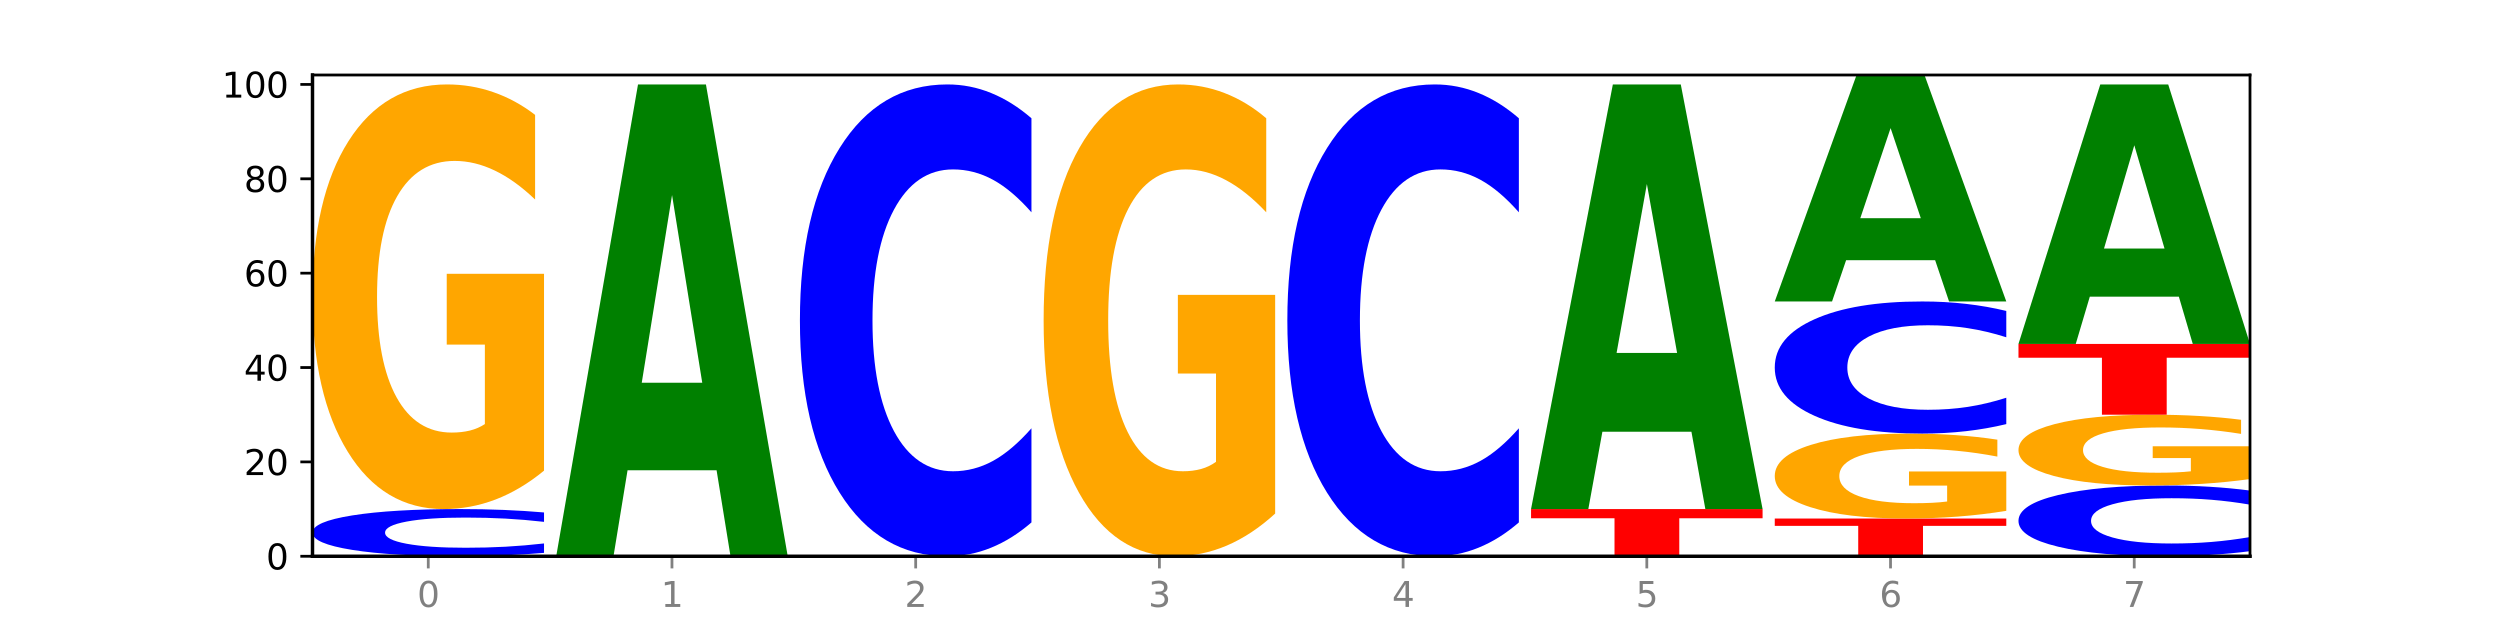
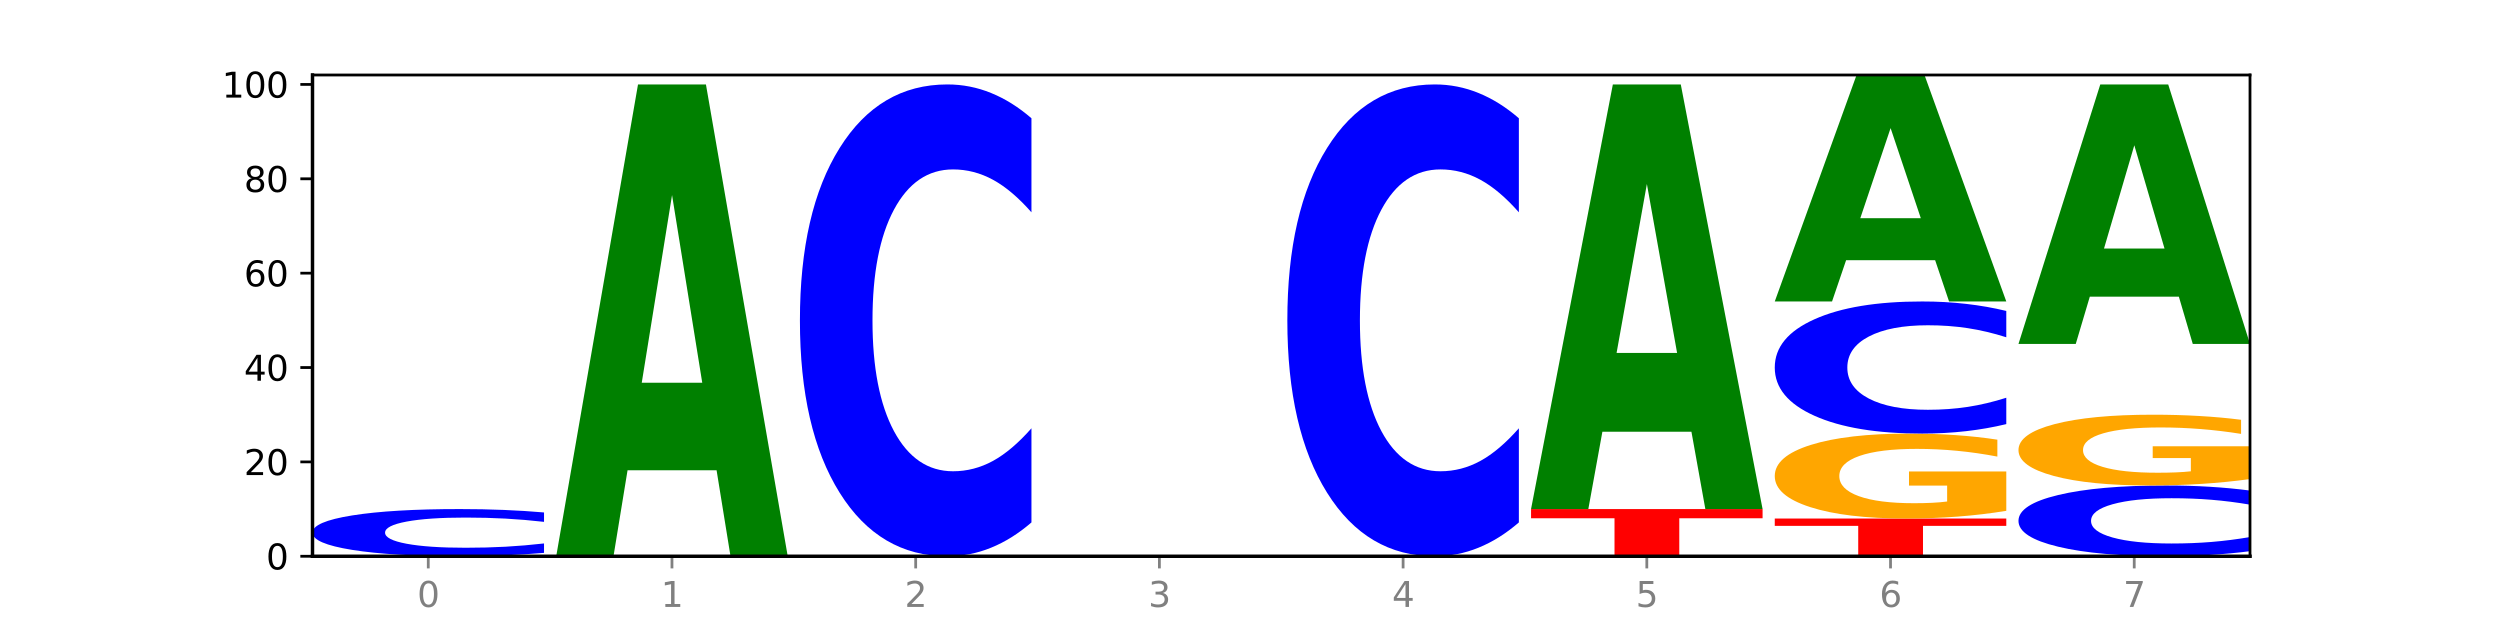
<svg xmlns="http://www.w3.org/2000/svg" xmlns:xlink="http://www.w3.org/1999/xlink" width="720pt" height="180pt" viewBox="0 0 720 180" version="1.1">
  <defs>
    <style type="text/css">*{stroke-linejoin: round; stroke-linecap: butt}</style>
  </defs>
  <g id="figure_1">
    <g id="patch_1">
      <path d="M 0 180  L 720 180  L 720 0  L 0 0  z " style="fill: #ffffff" />
    </g>
    <g id="axes_1">
      <g id="patch_2">
        <path d="M 90 160.2  L 648 160.2  L 648 21.6  L 90 21.6  z " style="fill: #ffffff" />
      </g>
      <g id="line2d_1">
        <path d="M 90 160.2  L 648 160.2  " clip-path="url(#p96ddaee433)" style="fill: none; stroke: #000000; stroke-width: 0.5; stroke-linecap: square" />
      </g>
      <g id="patch_3">
        <path d="M 156.679 159.226  Q 151.102 159.709 145.07 159.953  Q 139.039 160.2 132.47 160.2  Q 112.882 160.2 101.441 158.37  Q 90 156.54 90 153.41  Q 90 150.269 101.441 148.442  Q 112.882 146.612 132.47 146.612  Q 139.039 146.612 145.07 146.859  Q 151.102 147.103 156.679 147.586  L 156.679 150.294  Q 151.051 149.654 145.591 149.357  Q 140.131 149.059 134.1 149.059  Q 123.281 149.059 117.082 150.219  Q 110.899 151.375 110.899 153.41  Q 110.899 155.437 117.082 156.596  Q 123.281 157.752 134.1 157.752  Q 140.131 157.752 145.591 157.455  Q 151.051 157.155 156.679 156.515  L 156.679 159.226  z " clip-path="url(#p96ddaee433)" style="fill: #0000ff" />
      </g>
      <g id="patch_4">
-         <path d="M 156.679 135.547  Q 149.955 141.079 142.722 143.858  Q 135.489 146.612 127.778 146.612  Q 110.353 146.612 100.177 130.141  Q 90 113.67 90 85.503  Q 90 57.007 100.356 40.662  Q 110.727 24.318 128.764 24.318  Q 135.713 24.318 142.079 26.541  Q 148.46 28.739 154.109 33.084  L 154.109 57.462  Q 148.281 51.879 142.513 49.125  Q 136.744 46.346 130.946 46.346  Q 120.216 46.346 114.403 56.502  Q 108.59 66.632 108.59 85.503  Q 108.59 104.197 114.194 114.403  Q 119.798 124.583 130.109 124.583  Q 132.919 124.583 135.325 124.002  Q 137.731 123.396 139.643 122.133  L 139.643 99.245  L 128.66 99.245  L 128.66 78.859  L 156.679 78.859  L 156.679 135.547  z " clip-path="url(#p96ddaee433)" style="fill: #ffa600" />
-       </g>
+         </g>
      <g id="patch_5">
        <path d="M 206.377 135.446  L 180.734 135.446  L 176.685 160.2  L 160.189 160.2  L 183.747 24.318  L 203.31 24.318  L 226.868 160.2  L 210.386 160.2  L 206.377 135.446  z M 184.824 110.227  L 202.247 110.227  L 193.549 56.177  L 184.824 110.227  z " clip-path="url(#p96ddaee433)" style="fill: #008000" />
      </g>
      <g id="patch_6">
        <path d="M 297.057 150.46  Q 291.479 155.288 285.448 157.73  Q 279.417 160.2 272.848 160.2  Q 253.259 160.2 241.818 141.899  Q 230.377 123.598 230.377 92.301  Q 230.377 60.892 241.818 42.619  Q 253.259 24.318 272.848 24.318  Q 279.417 24.318 285.448 26.788  Q 291.479 29.23 297.057 34.058  L 297.057 61.144  Q 291.429 54.745 285.969 51.769  Q 280.509 48.794 274.477 48.794  Q 263.658 48.794 257.459 60.386  Q 251.277 71.951 251.277 92.301  Q 251.277 112.567 257.459 124.159  Q 263.658 135.724 274.477 135.724  Q 280.509 135.724 285.969 132.748  Q 291.429 129.745 297.057 123.345  L 297.057 150.46  z " clip-path="url(#p96ddaee433)" style="fill: #0000ff" />
      </g>
      <g id="patch_7">
-         <path d="M 367.245 147.906  Q 360.521 154.053 353.288 157.14  Q 346.055 160.2 338.344 160.2  Q 320.919 160.2 310.743 141.899  Q 300.566 123.598 300.566 92.301  Q 300.566 60.639 310.922 42.478  Q 321.293 24.318 339.33 24.318  Q 346.279 24.318 352.645 26.788  Q 359.026 29.23 364.675 34.058  L 364.675 61.144  Q 358.847 54.941 353.079 51.881  Q 347.31 48.794 341.512 48.794  Q 330.782 48.794 324.969 60.078  Q 319.156 71.333 319.156 92.301  Q 319.156 113.072 324.76 124.412  Q 330.364 135.724 340.675 135.724  Q 343.485 135.724 345.891 135.078  Q 348.297 134.405 350.209 133.001  L 350.209 107.57  L 339.226 107.57  L 339.226 84.919  L 367.245 84.919  L 367.245 147.906  z " clip-path="url(#p96ddaee433)" style="fill: #ffa600" />
-       </g>
+         </g>
      <g id="patch_8">
        <path d="M 437.434 150.46  Q 431.856 155.288 425.825 157.73  Q 419.794 160.2 413.225 160.2  Q 393.636 160.2 382.196 141.899  Q 370.755 123.598 370.755 92.301  Q 370.755 60.892 382.196 42.619  Q 393.636 24.318 413.225 24.318  Q 419.794 24.318 425.825 26.788  Q 431.856 29.23 437.434 34.058  L 437.434 61.144  Q 431.806 54.745 426.346 51.769  Q 420.886 48.794 414.855 48.794  Q 404.036 48.794 397.836 60.386  Q 391.654 71.951 391.654 92.301  Q 391.654 112.567 397.836 124.159  Q 404.036 135.724 414.855 135.724  Q 420.886 135.724 426.346 132.748  Q 431.806 129.745 437.434 123.345  L 437.434 150.46  z " clip-path="url(#p96ddaee433)" style="fill: #0000ff" />
      </g>
      <g id="patch_9">
        <path d="M 440.943 146.612  L 507.623 146.612  L 507.623 149.262  L 483.634 149.262  L 483.634 160.2  L 464.979 160.2  L 464.979 149.262  L 440.943 149.262  L 440.943 146.612  z " clip-path="url(#p96ddaee433)" style="fill: #ff0000" />
      </g>
      <g id="patch_10">
        <path d="M 487.132 124.334  L 461.488 124.334  L 457.439 146.612  L 440.943 146.612  L 464.501 24.318  L 484.065 24.318  L 507.623 146.612  L 491.14 146.612  L 487.132 124.334  z M 465.578 101.636  L 483.001 101.636  L 474.303 52.991  L 465.578 101.636  z " clip-path="url(#p96ddaee433)" style="fill: #008000" />
      </g>
      <g id="patch_11">
        <path d="M 511.132 149.329  L 577.811 149.329  L 577.811 151.449  L 553.822 151.449  L 553.822 160.2  L 535.168 160.2  L 535.168 151.449  L 511.132 151.449  L 511.132 149.329  z " clip-path="url(#p96ddaee433)" style="fill: #ff0000" />
      </g>
      <g id="patch_12">
        <path d="M 577.811 147.116  Q 571.087 148.223 563.854 148.779  Q 556.621 149.329 548.91 149.329  Q 531.486 149.329 521.309 146.035  Q 511.132 142.741 511.132 137.108  Q 511.132 131.408 521.488 128.14  Q 531.859 124.871 549.896 124.871  Q 556.845 124.871 563.211 125.315  Q 569.592 125.755 575.241 126.624  L 575.241 131.499  Q 569.413 130.383 563.645 129.832  Q 557.876 129.276 552.078 129.276  Q 541.348 129.276 535.535 131.307  Q 529.722 133.333 529.722 137.108  Q 529.722 140.846 535.326 142.888  Q 540.93 144.924 551.241 144.924  Q 554.051 144.924 556.457 144.807  Q 558.863 144.686 560.775 144.434  L 560.775 139.856  L 549.792 139.856  L 549.792 135.779  L 577.811 135.779  L 577.811 147.116  z " clip-path="url(#p96ddaee433)" style="fill: #ffa600" />
      </g>
      <g id="patch_13">
        <path d="M 577.811 122.143  Q 572.234 123.495 566.203 124.179  Q 560.171 124.871 553.603 124.871  Q 534.014 124.871 522.573 119.746  Q 511.132 114.622 511.132 105.859  Q 511.132 97.064 522.573 91.948  Q 534.014 86.824 553.603 86.824  Q 560.171 86.824 566.203 87.515  Q 572.234 88.199 577.811 89.551  L 577.811 97.135  Q 572.183 95.343 566.723 94.51  Q 561.263 93.677 555.232 93.677  Q 544.413 93.677 538.214 96.923  Q 532.031 100.161 532.031 105.859  Q 532.031 111.533 538.214 114.779  Q 544.413 118.017 555.232 118.017  Q 561.263 118.017 566.723 117.184  Q 572.183 116.343 577.811 114.551  L 577.811 122.143  z " clip-path="url(#p96ddaee433)" style="fill: #0000ff" />
      </g>
      <g id="patch_14">
        <path d="M 557.321 74.942  L 531.677 74.942  L 527.628 86.824  L 511.132 86.824  L 534.69 21.6  L 554.253 21.6  L 577.811 86.824  L 561.329 86.824  L 557.321 74.942  z M 535.767 62.836  L 553.19 62.836  L 544.492 36.892  L 535.767 62.836  z " clip-path="url(#p96ddaee433)" style="fill: #008000" />
      </g>
      <g id="patch_15">
        <path d="M 648 158.739  Q 642.422 159.463 636.391 159.829  Q 630.36 160.2 623.791 160.2  Q 604.202 160.2 592.762 157.455  Q 581.321 154.71 581.321 150.015  Q 581.321 145.304 592.762 142.563  Q 604.202 139.818 623.791 139.818  Q 630.36 139.818 636.391 140.188  Q 642.422 140.554 648 141.279  L 648 145.342  Q 642.372 144.382 636.912 143.935  Q 631.452 143.489 625.421 143.489  Q 614.602 143.489 608.402 145.228  Q 602.22 146.963 602.22 150.015  Q 602.22 153.055 608.402 154.794  Q 614.602 156.529 625.421 156.529  Q 631.452 156.529 636.912 156.082  Q 642.372 155.632 648 154.672  L 648 158.739  z " clip-path="url(#p96ddaee433)" style="fill: #0000ff" />
      </g>
      <g id="patch_16">
        <path d="M 648 137.974  Q 641.275 138.896 634.042 139.359  Q 626.81 139.818 619.099 139.818  Q 601.674 139.818 591.497 137.072  Q 581.321 134.327 581.321 129.633  Q 581.321 124.883 591.677 122.159  Q 602.048 119.435 620.085 119.435  Q 627.034 119.435 633.4 119.806  Q 639.781 120.172 645.43 120.896  L 645.43 124.959  Q 639.602 124.029 633.833 123.57  Q 628.065 123.107 622.267 123.107  Q 611.537 123.107 605.724 124.799  Q 599.911 126.488 599.911 129.633  Q 599.911 132.748 605.515 134.449  Q 611.119 136.146 621.43 136.146  Q 624.239 136.146 626.645 136.049  Q 629.051 135.948 630.964 135.738  L 630.964 131.923  L 619.98 131.923  L 619.98 128.525  L 648 128.525  L 648 137.974  z " clip-path="url(#p96ddaee433)" style="fill: #ffa600" />
      </g>
      <g id="patch_17">
-         <path d="M 581.321 99.053  L 648 99.053  L 648 103.028  L 624.011 103.028  L 624.011 119.435  L 605.356 119.435  L 605.356 103.028  L 581.321 103.028  L 581.321 99.053  z " clip-path="url(#p96ddaee433)" style="fill: #ff0000" />
-       </g>
+         </g>
      <g id="patch_18">
        <path d="M 627.51 85.438  L 601.866 85.438  L 597.817 99.053  L 581.321 99.053  L 604.879 24.318  L 624.442 24.318  L 648 99.053  L 631.518 99.053  L 627.51 85.438  z M 605.956 71.568  L 623.379 71.568  L 614.681 41.84  L 605.956 71.568  z " clip-path="url(#p96ddaee433)" style="fill: #008000" />
      </g>
      <g id="matplotlib.axis_1">
        <g id="xtick_1">
          <g id="line2d_2">
            <defs>
              <path id="maecda76280" d="M 0 0  L 0 3.5  " style="stroke: #808080; stroke-width: 0.8" />
            </defs>
            <g>
              <use xlink:href="#maecda76280" x="123.34" y="160.2" style="fill: #808080; stroke: #808080; stroke-width: 0.8" />
            </g>
          </g>
          <g id="text_1">
            <g style="fill: #808080" transform="translate(120.158 174.798) scale(0.1 -0.1)">
              <defs>
                <path id="DejaVuSans-30" d="M 2034 4250  Q 1547 4250 1301 3770  Q 1056 3291 1056 2328  Q 1056 1369 1301 889  Q 1547 409 2034 409  Q 2525 409 2770 889  Q 3016 1369 3016 2328  Q 3016 3291 2770 3770  Q 2525 4250 2034 4250  z M 2034 4750  Q 2819 4750 3233 4129  Q 3647 3509 3647 2328  Q 3647 1150 3233 529  Q 2819 -91 2034 -91  Q 1250 -91 836 529  Q 422 1150 422 2328  Q 422 3509 836 4129  Q 1250 4750 2034 4750  z " transform="scale(0.016)" />
              </defs>
              <use xlink:href="#DejaVuSans-30" />
            </g>
          </g>
        </g>
        <g id="xtick_2">
          <g id="line2d_3">
            <g>
              <use xlink:href="#maecda76280" x="193.528" y="160.2" style="fill: #808080; stroke: #808080; stroke-width: 0.8" />
            </g>
          </g>
          <g id="text_2">
            <g style="fill: #808080" transform="translate(190.347 174.798) scale(0.1 -0.1)">
              <defs>
                <path id="DejaVuSans-31" d="M 794 531  L 1825 531  L 1825 4091  L 703 3866  L 703 4441  L 1819 4666  L 2450 4666  L 2450 531  L 3481 531  L 3481 0  L 794 0  L 794 531  z " transform="scale(0.016)" />
              </defs>
              <use xlink:href="#DejaVuSans-31" />
            </g>
          </g>
        </g>
        <g id="xtick_3">
          <g id="line2d_4">
            <g>
              <use xlink:href="#maecda76280" x="263.717" y="160.2" style="fill: #808080; stroke: #808080; stroke-width: 0.8" />
            </g>
          </g>
          <g id="text_3">
            <g style="fill: #808080" transform="translate(260.536 174.798) scale(0.1 -0.1)">
              <defs>
                <path id="DejaVuSans-32" d="M 1228 531  L 3431 531  L 3431 0  L 469 0  L 469 531  Q 828 903 1448 1529  Q 2069 2156 2228 2338  Q 2531 2678 2651 2914  Q 2772 3150 2772 3378  Q 2772 3750 2511 3984  Q 2250 4219 1831 4219  Q 1534 4219 1204 4116  Q 875 4013 500 3803  L 500 4441  Q 881 4594 1212 4672  Q 1544 4750 1819 4750  Q 2544 4750 2975 4387  Q 3406 4025 3406 3419  Q 3406 3131 3298 2873  Q 3191 2616 2906 2266  Q 2828 2175 2409 1742  Q 1991 1309 1228 531  z " transform="scale(0.016)" />
              </defs>
              <use xlink:href="#DejaVuSans-32" />
            </g>
          </g>
        </g>
        <g id="xtick_4">
          <g id="line2d_5">
            <g>
              <use xlink:href="#maecda76280" x="333.906" y="160.2" style="fill: #808080; stroke: #808080; stroke-width: 0.8" />
            </g>
          </g>
          <g id="text_4">
            <g style="fill: #808080" transform="translate(330.724 174.798) scale(0.1 -0.1)">
              <defs>
                <path id="DejaVuSans-33" d="M 2597 2516  Q 3050 2419 3304 2112  Q 3559 1806 3559 1356  Q 3559 666 3084 287  Q 2609 -91 1734 -91  Q 1441 -91 1130 -33  Q 819 25 488 141  L 488 750  Q 750 597 1062 519  Q 1375 441 1716 441  Q 2309 441 2620 675  Q 2931 909 2931 1356  Q 2931 1769 2642 2001  Q 2353 2234 1838 2234  L 1294 2234  L 1294 2753  L 1863 2753  Q 2328 2753 2575 2939  Q 2822 3125 2822 3475  Q 2822 3834 2567 4026  Q 2313 4219 1838 4219  Q 1578 4219 1281 4162  Q 984 4106 628 3988  L 628 4550  Q 988 4650 1302 4700  Q 1616 4750 1894 4750  Q 2613 4750 3031 4423  Q 3450 4097 3450 3541  Q 3450 3153 3228 2886  Q 3006 2619 2597 2516  z " transform="scale(0.016)" />
              </defs>
              <use xlink:href="#DejaVuSans-33" />
            </g>
          </g>
        </g>
        <g id="xtick_5">
          <g id="line2d_6">
            <g>
              <use xlink:href="#maecda76280" x="404.094" y="160.2" style="fill: #808080; stroke: #808080; stroke-width: 0.8" />
            </g>
          </g>
          <g id="text_5">
            <g style="fill: #808080" transform="translate(400.913 174.798) scale(0.1 -0.1)">
              <defs>
                <path id="DejaVuSans-34" d="M 2419 4116  L 825 1625  L 2419 1625  L 2419 4116  z M 2253 4666  L 3047 4666  L 3047 1625  L 3713 1625  L 3713 1100  L 3047 1100  L 3047 0  L 2419 0  L 2419 1100  L 313 1100  L 313 1709  L 2253 4666  z " transform="scale(0.016)" />
              </defs>
              <use xlink:href="#DejaVuSans-34" />
            </g>
          </g>
        </g>
        <g id="xtick_6">
          <g id="line2d_7">
            <g>
              <use xlink:href="#maecda76280" x="474.283" y="160.2" style="fill: #808080; stroke: #808080; stroke-width: 0.8" />
            </g>
          </g>
          <g id="text_6">
            <g style="fill: #808080" transform="translate(471.102 174.798) scale(0.1 -0.1)">
              <defs>
                <path id="DejaVuSans-35" d="M 691 4666  L 3169 4666  L 3169 4134  L 1269 4134  L 1269 2991  Q 1406 3038 1543 3061  Q 1681 3084 1819 3084  Q 2600 3084 3056 2656  Q 3513 2228 3513 1497  Q 3513 744 3044 326  Q 2575 -91 1722 -91  Q 1428 -91 1123 -41  Q 819 9 494 109  L 494 744  Q 775 591 1075 516  Q 1375 441 1709 441  Q 2250 441 2565 725  Q 2881 1009 2881 1497  Q 2881 1984 2565 2268  Q 2250 2553 1709 2553  Q 1456 2553 1204 2497  Q 953 2441 691 2322  L 691 4666  z " transform="scale(0.016)" />
              </defs>
              <use xlink:href="#DejaVuSans-35" />
            </g>
          </g>
        </g>
        <g id="xtick_7">
          <g id="line2d_8">
            <g>
              <use xlink:href="#maecda76280" x="544.472" y="160.2" style="fill: #808080; stroke: #808080; stroke-width: 0.8" />
            </g>
          </g>
          <g id="text_7">
            <g style="fill: #808080" transform="translate(541.29 174.798) scale(0.1 -0.1)">
              <defs>
                <path id="DejaVuSans-36" d="M 2113 2584  Q 1688 2584 1439 2293  Q 1191 2003 1191 1497  Q 1191 994 1439 701  Q 1688 409 2113 409  Q 2538 409 2786 701  Q 3034 994 3034 1497  Q 3034 2003 2786 2293  Q 2538 2584 2113 2584  z M 3366 4563  L 3366 3988  Q 3128 4100 2886 4159  Q 2644 4219 2406 4219  Q 1781 4219 1451 3797  Q 1122 3375 1075 2522  Q 1259 2794 1537 2939  Q 1816 3084 2150 3084  Q 2853 3084 3261 2657  Q 3669 2231 3669 1497  Q 3669 778 3244 343  Q 2819 -91 2113 -91  Q 1303 -91 875 529  Q 447 1150 447 2328  Q 447 3434 972 4092  Q 1497 4750 2381 4750  Q 2619 4750 2861 4703  Q 3103 4656 3366 4563  z " transform="scale(0.016)" />
              </defs>
              <use xlink:href="#DejaVuSans-36" />
            </g>
          </g>
        </g>
        <g id="xtick_8">
          <g id="line2d_9">
            <g>
              <use xlink:href="#maecda76280" x="614.66" y="160.2" style="fill: #808080; stroke: #808080; stroke-width: 0.8" />
            </g>
          </g>
          <g id="text_8">
            <g style="fill: #808080" transform="translate(611.479 174.798) scale(0.1 -0.1)">
              <defs>
                <path id="DejaVuSans-37" d="M 525 4666  L 3525 4666  L 3525 4397  L 1831 0  L 1172 0  L 2766 4134  L 525 4134  L 525 4666  z " transform="scale(0.016)" />
              </defs>
              <use xlink:href="#DejaVuSans-37" />
            </g>
          </g>
        </g>
      </g>
      <g id="matplotlib.axis_2">
        <g id="ytick_1">
          <g id="line2d_10">
            <defs>
              <path id="m9c3fe50574" d="M 0 0  L -3.5 0  " style="stroke: #000000; stroke-width: 0.8" />
            </defs>
            <g>
              <use xlink:href="#m9c3fe50574" x="90" y="160.2" style="stroke: #000000; stroke-width: 0.8" />
            </g>
          </g>
          <g id="text_9">
            <g transform="translate(76.638 163.999) scale(0.1 -0.1)">
              <use xlink:href="#DejaVuSans-30" />
            </g>
          </g>
        </g>
        <g id="ytick_2">
          <g id="line2d_11">
            <g>
              <use xlink:href="#m9c3fe50574" x="90" y="133.024" style="stroke: #000000; stroke-width: 0.8" />
            </g>
          </g>
          <g id="text_10">
            <g transform="translate(70.275 136.823) scale(0.1 -0.1)">
              <use xlink:href="#DejaVuSans-32" />
              <use xlink:href="#DejaVuSans-30" x="63.623" />
            </g>
          </g>
        </g>
        <g id="ytick_3">
          <g id="line2d_12">
            <g>
              <use xlink:href="#m9c3fe50574" x="90" y="105.847" style="stroke: #000000; stroke-width: 0.8" />
            </g>
          </g>
          <g id="text_11">
            <g transform="translate(70.275 109.646) scale(0.1 -0.1)">
              <use xlink:href="#DejaVuSans-34" />
              <use xlink:href="#DejaVuSans-30" x="63.623" />
            </g>
          </g>
        </g>
        <g id="ytick_4">
          <g id="line2d_13">
            <g>
              <use xlink:href="#m9c3fe50574" x="90" y="78.671" style="stroke: #000000; stroke-width: 0.8" />
            </g>
          </g>
          <g id="text_12">
            <g transform="translate(70.275 82.47) scale(0.1 -0.1)">
              <use xlink:href="#DejaVuSans-36" />
              <use xlink:href="#DejaVuSans-30" x="63.623" />
            </g>
          </g>
        </g>
        <g id="ytick_5">
          <g id="line2d_14">
            <g>
              <use xlink:href="#m9c3fe50574" x="90" y="51.494" style="stroke: #000000; stroke-width: 0.8" />
            </g>
          </g>
          <g id="text_13">
            <g transform="translate(70.275 55.293) scale(0.1 -0.1)">
              <defs>
                <path id="DejaVuSans-38" d="M 2034 2216  Q 1584 2216 1326 1975  Q 1069 1734 1069 1313  Q 1069 891 1326 650  Q 1584 409 2034 409  Q 2484 409 2743 651  Q 3003 894 3003 1313  Q 3003 1734 2745 1975  Q 2488 2216 2034 2216  z M 1403 2484  Q 997 2584 770 2862  Q 544 3141 544 3541  Q 544 4100 942 4425  Q 1341 4750 2034 4750  Q 2731 4750 3128 4425  Q 3525 4100 3525 3541  Q 3525 3141 3298 2862  Q 3072 2584 2669 2484  Q 3125 2378 3379 2068  Q 3634 1759 3634 1313  Q 3634 634 3220 271  Q 2806 -91 2034 -91  Q 1263 -91 848 271  Q 434 634 434 1313  Q 434 1759 690 2068  Q 947 2378 1403 2484  z M 1172 3481  Q 1172 3119 1398 2916  Q 1625 2713 2034 2713  Q 2441 2713 2670 2916  Q 2900 3119 2900 3481  Q 2900 3844 2670 4047  Q 2441 4250 2034 4250  Q 1625 4250 1398 4047  Q 1172 3844 1172 3481  z " transform="scale(0.016)" />
              </defs>
              <use xlink:href="#DejaVuSans-38" />
              <use xlink:href="#DejaVuSans-30" x="63.623" />
            </g>
          </g>
        </g>
        <g id="ytick_6">
          <g id="line2d_15">
            <g>
              <use xlink:href="#m9c3fe50574" x="90" y="24.318" style="stroke: #000000; stroke-width: 0.8" />
            </g>
          </g>
          <g id="text_14">
            <g transform="translate(63.913 28.117) scale(0.1 -0.1)">
              <use xlink:href="#DejaVuSans-31" />
              <use xlink:href="#DejaVuSans-30" x="63.623" />
              <use xlink:href="#DejaVuSans-30" x="127.246" />
            </g>
          </g>
        </g>
      </g>
      <g id="patch_19">
        <path d="M 90 160.2  L 90 21.6  " style="fill: none; stroke: #000000; stroke-linejoin: miter; stroke-linecap: square" />
      </g>
      <g id="patch_20">
        <path d="M 648 160.2  L 648 21.6  " style="fill: none; stroke: #000000; stroke-width: 0.8; stroke-linejoin: miter; stroke-linecap: square" />
      </g>
      <g id="patch_21">
        <path d="M 90 160.2  L 648 160.2  " style="fill: none; stroke: #000000; stroke-linejoin: miter; stroke-linecap: square" />
      </g>
      <g id="patch_22">
        <path d="M 90 21.6  L 648 21.6  " style="fill: none; stroke: #000000; stroke-width: 0.8; stroke-linejoin: miter; stroke-linecap: square" />
      </g>
    </g>
  </g>
  <defs>
    <clipPath id="p96ddaee433">
      <rect x="90" y="21.6" width="558" height="138.6" />
    </clipPath>
  </defs>
</svg>